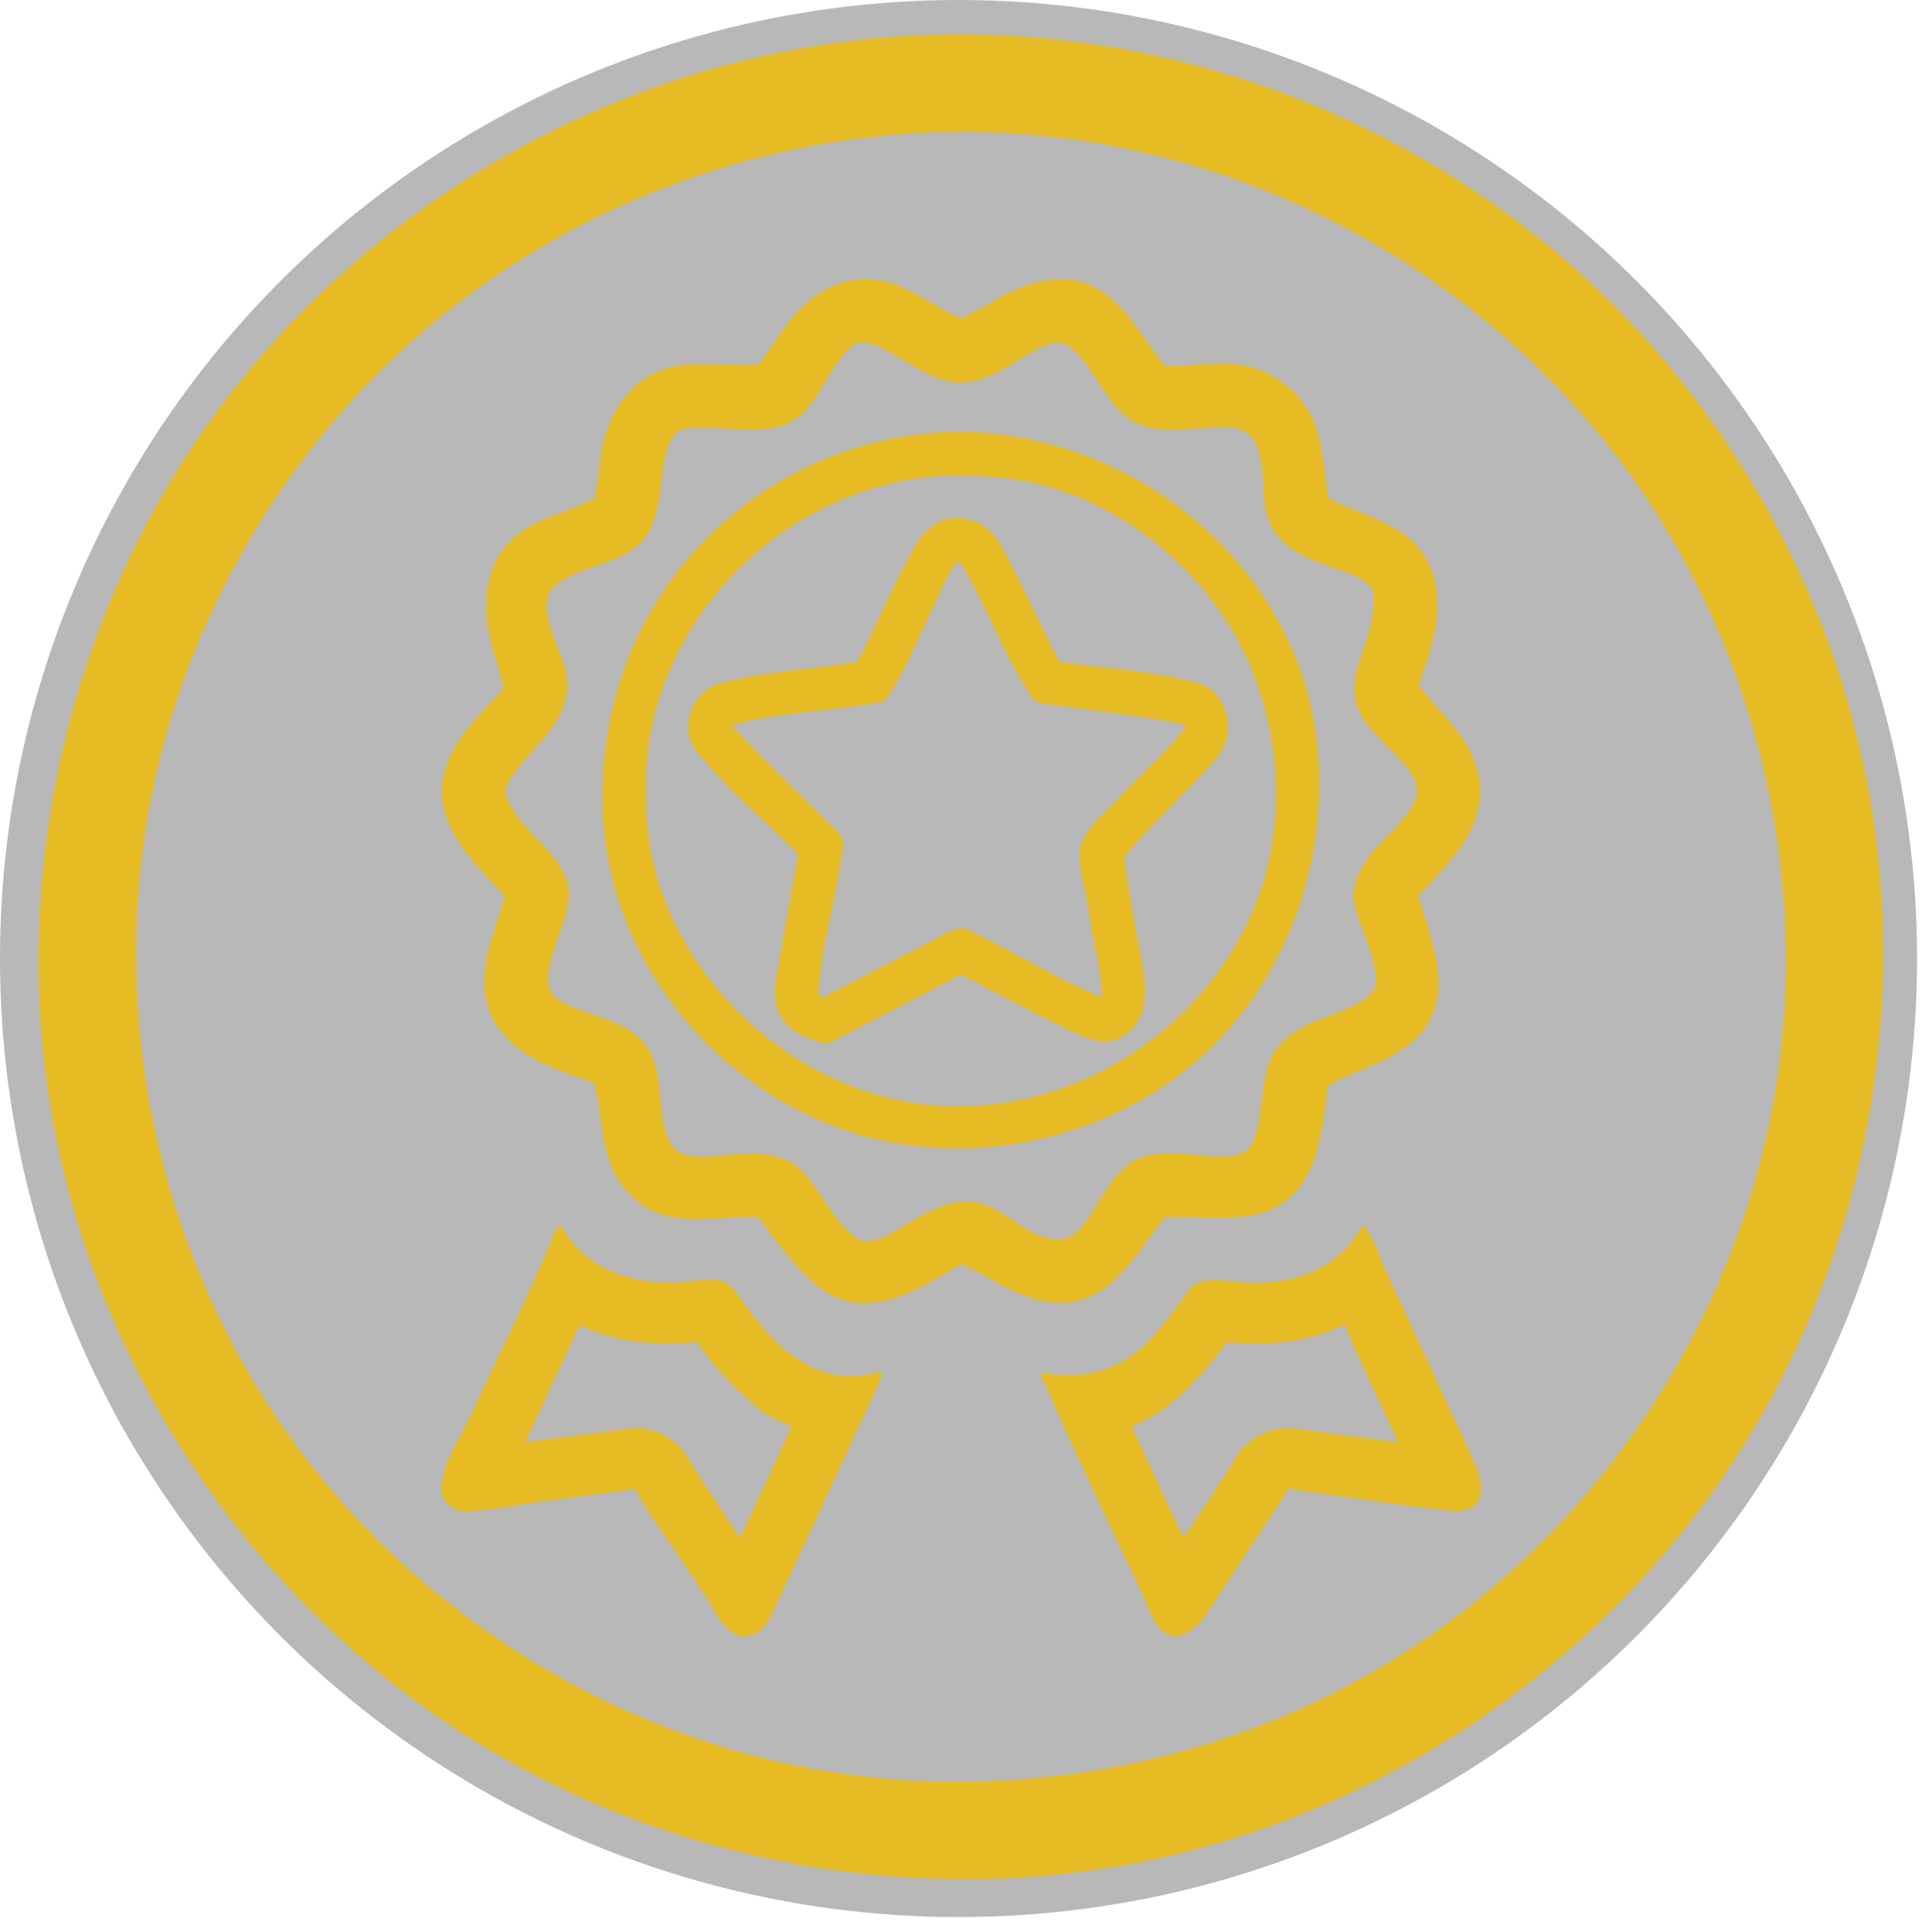
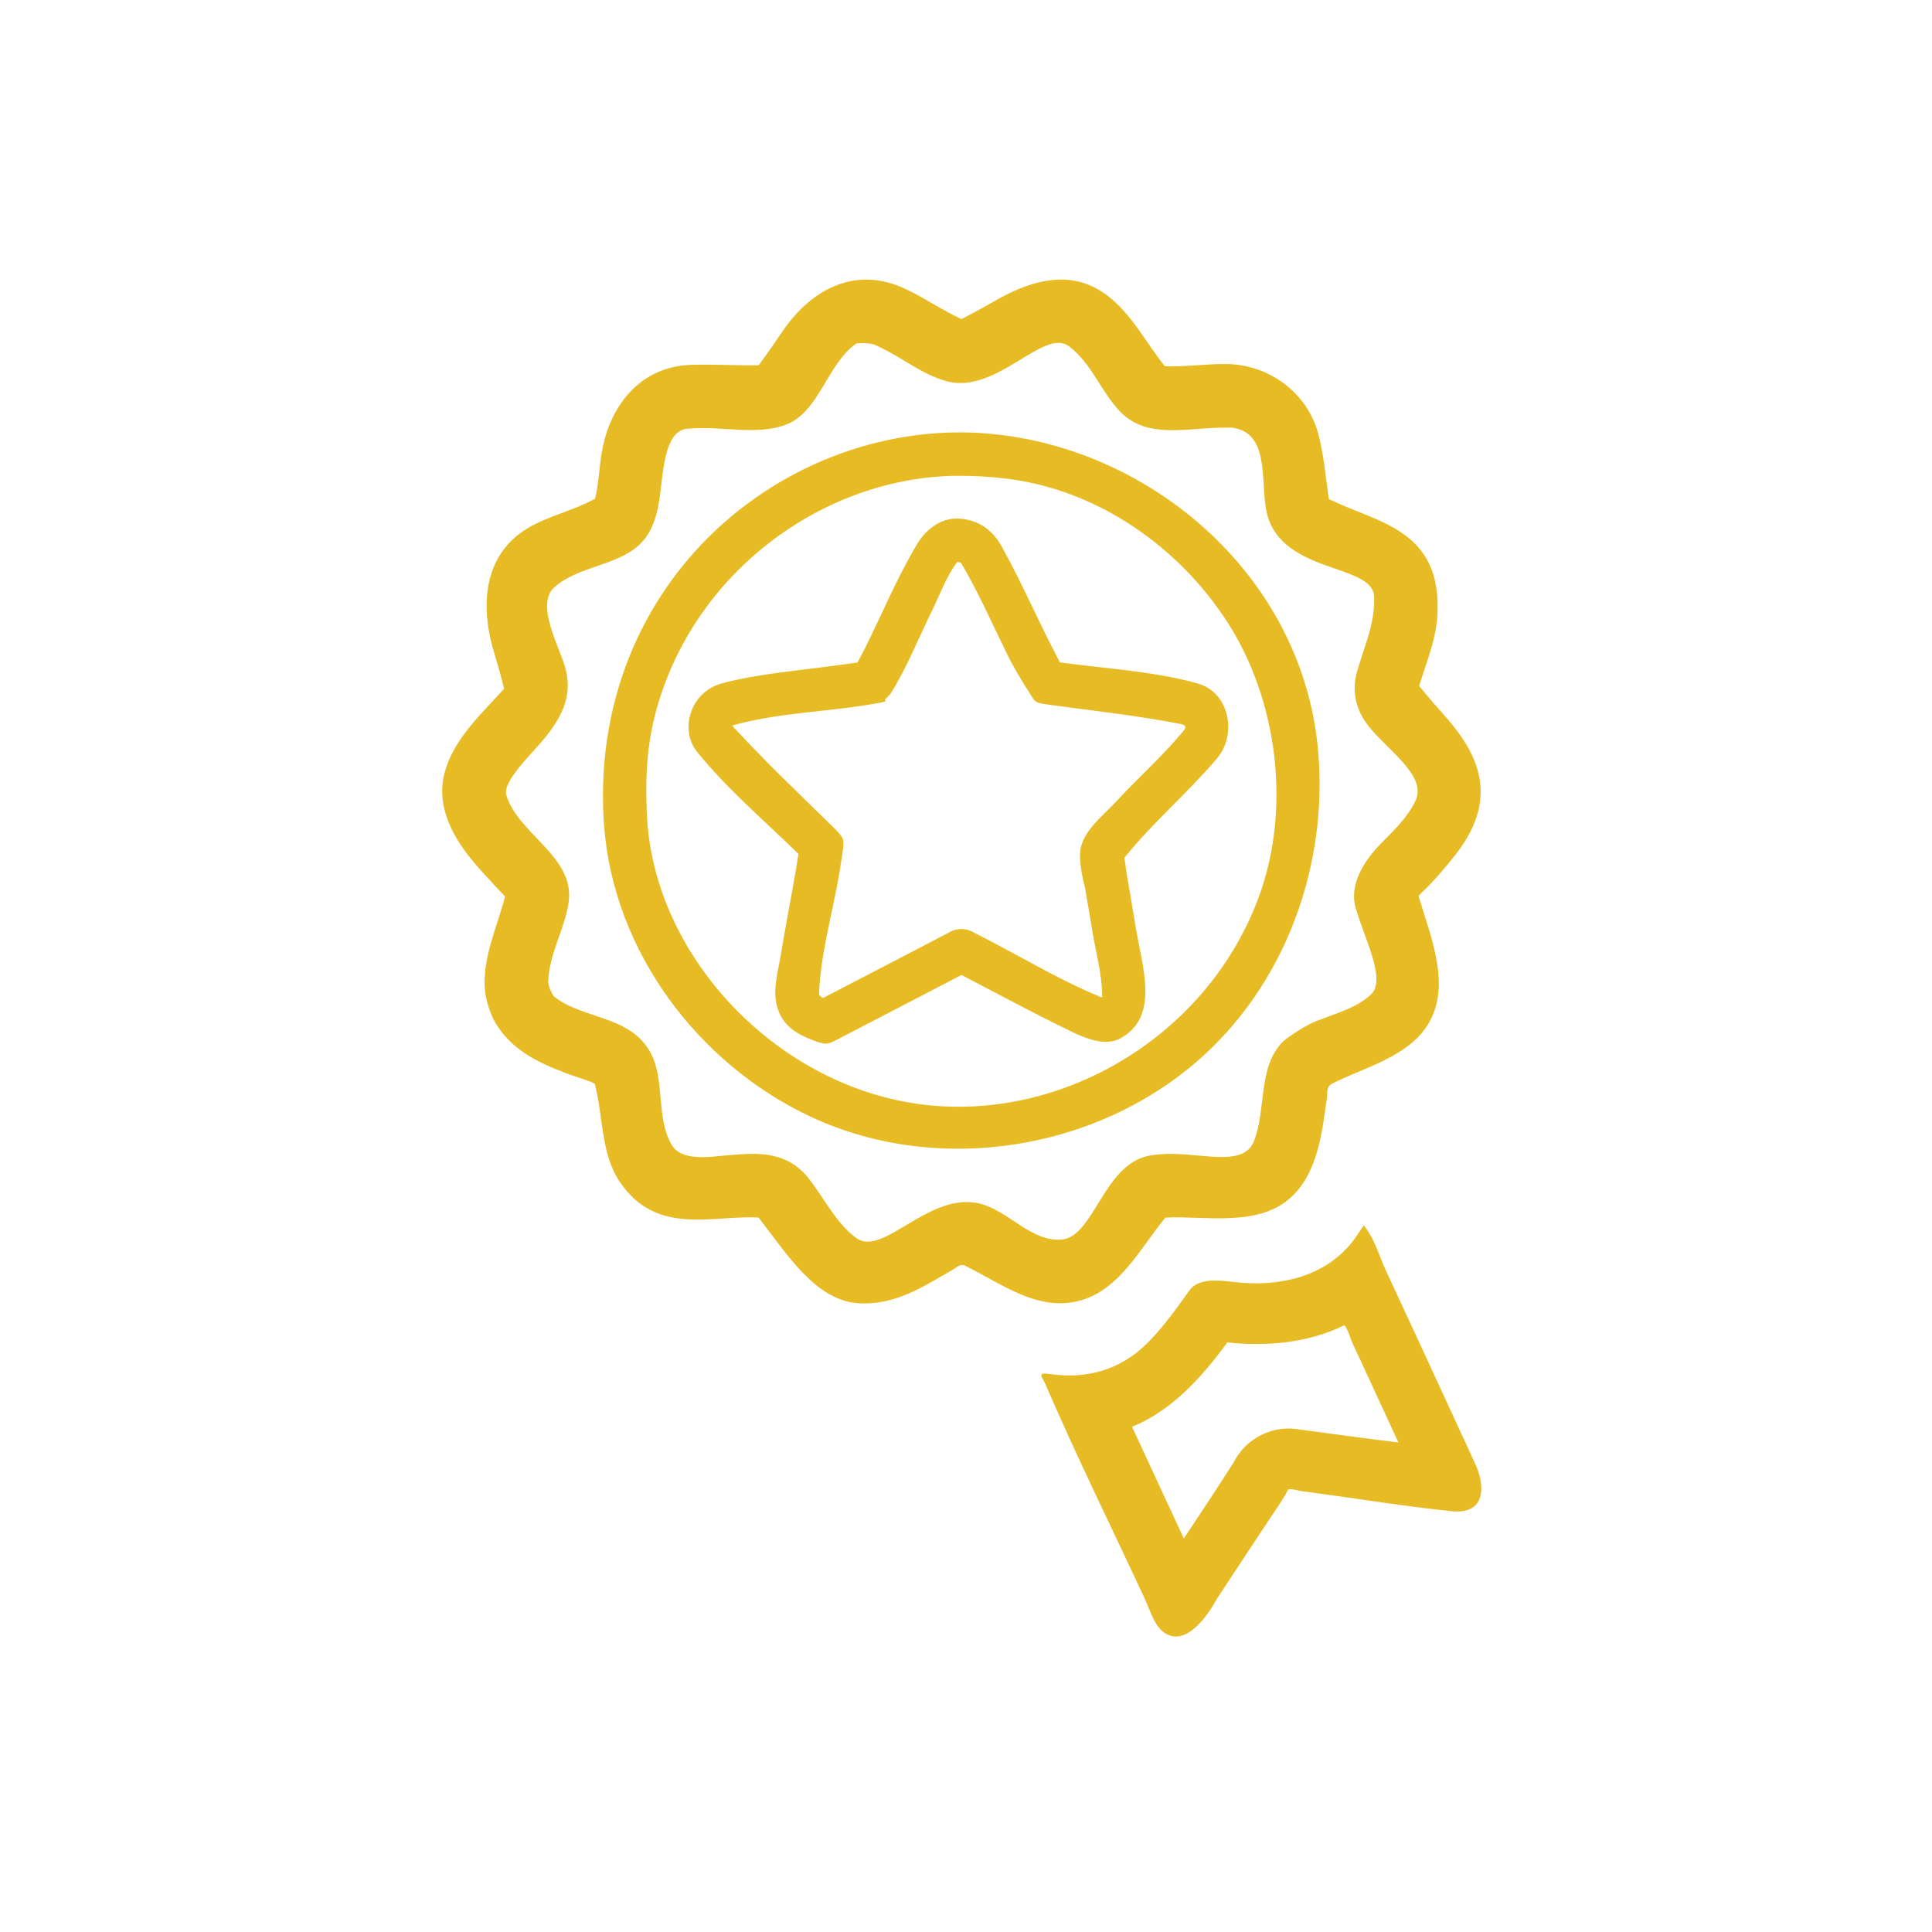
<svg xmlns="http://www.w3.org/2000/svg" width="100%" height="100%" viewBox="0 0 67 67" version="1.1" xml:space="preserve" style="fill-rule:evenodd;clip-rule:evenodd;stroke-linejoin:round;stroke-miterlimit:2;">
  <g>
-     <circle cx="33.241" cy="33.241" r="33.241" style="fill-opacity:0.28;" />
    <g>
-       <path d="M33.442,1.206c8.072,0.038 16.034,3.216 21.898,8.773c4.818,4.566 8.173,10.663 9.421,17.17c1.626,8.479 -0.335,17.586 -5.39,24.648c-4.714,6.585 -12.005,11.296 -19.98,12.826c-8.014,1.537 -16.602,-0.122 -23.456,-4.576c-7.65,-4.972 -13.042,-13.324 -14.295,-22.476c-1.114,-8.141 1.033,-16.701 5.949,-23.355c5.55,-7.513 14.448,-12.418 23.901,-12.958c0.65,-0.037 1.302,-0.053 1.952,-0.052Zm-0.196,3.38c-7.201,0.034 -14.252,2.853 -19.458,7.728c-4.371,4.093 -7.423,9.583 -8.552,15.471c-1.465,7.637 0.325,15.847 4.92,22.184c4.231,5.837 10.748,10.011 17.855,11.351c7.145,1.347 14.786,-0.142 20.889,-4.108c6.825,-4.434 11.634,-11.865 12.776,-20.01c1.034,-7.376 -0.925,-15.12 -5.41,-21.116c-4.956,-6.626 -12.816,-10.97 -21.272,-11.453c-0.582,-0.033 -1.166,-0.048 -1.748,-0.047Z" style="fill:#e7bb23;" />
-       <path d="M19.698,42.879c0.854,1.249 2.516,1.737 4.053,1.599c0.67,-0.065 1.335,-0.299 1.795,0.36c1.08,1.572 2.436,3.134 4.384,2.872c0.409,-0.059 0.757,-0.229 0.645,0.06c-0.227,0.577 -0.512,1.136 -0.775,1.704c-1.008,2.171 -1.992,4.351 -3.025,6.514c-0.029,0.06 -0.058,0.12 -0.089,0.179c-0.184,0.349 -0.484,0.609 -0.905,0.59c-0.505,-0.039 -0.838,-0.586 -1.132,-1.133l-0.007,-0.012c-0.272,-0.41 -0.542,-0.82 -0.813,-1.229c-0.597,-0.905 -1.29,-1.774 -1.773,-2.727l-0.003,-0.007c-0.956,0.129 -1.912,0.259 -2.868,0.381c-1.015,0.13 -2.032,0.359 -3.048,0.396c-0.438,0.016 -0.854,-0.406 -0.814,-0.862c0.078,-0.891 0.671,-1.713 1.092,-2.628c0.907,-1.968 1.875,-3.864 2.729,-5.918c0.077,-0.187 -0.021,-0.075 0.168,-0.352l0.126,-0.173c0.086,0.128 0.173,0.257 0.26,0.386Zm0.168,3.615c-0.452,0.978 -0.905,1.957 -1.357,2.935l-0.179,0.389l-0.095,0.207c0.905,-0.112 1.811,-0.234 2.717,-0.355l0.391,-0.053l0.539,-0.07c0.341,-0.018 0.399,0 0.553,0.028c0.546,0.101 1.047,0.425 1.361,0.887c0.167,0.246 0.164,0.267 0.213,0.345c0.518,0.81 1.05,1.611 1.58,2.414l0.088,0.134c0.503,-1.082 1.004,-2.166 1.505,-3.249l0.291,-0.627c-1.072,-0.423 -1.131,-0.612 -1.44,-0.871c-0.709,-0.596 -1.319,-1.304 -1.863,-2.054c-1.379,0.145 -2.795,0.021 -4.041,-0.588c0,0 -0.165,0.316 -0.263,0.528Zm4.14,4.359l0.039,0.104c0,0 -0.154,-0.366 -0.039,-0.104Zm-0.045,-0.103c-0.058,-0.128 -0.015,-0.028 0,0Z" style="fill:#e7bb23;" />
      <path d="M47.42,42.666c0.291,0.428 0.419,0.917 0.634,1.379c0.86,1.853 1.719,3.701 2.57,5.559c0,0 0.366,0.782 0.565,1.227c0.301,0.682 0.357,1.701 -0.852,1.576c-1.609,-0.166 -3.221,-0.431 -4.838,-0.648l-0.392,-0.052c0,0 -0.404,-0.107 -0.435,-0.046c-0.236,0.44 -0.543,0.855 -0.823,1.283c-0.548,0.835 -1.098,1.668 -1.649,2.501c0,0 -0.863,1.694 -1.738,1.228c-0.422,-0.225 -0.552,-0.78 -0.798,-1.307c-1.153,-2.475 -2.362,-4.929 -3.435,-7.42c-0.071,-0.164 -0.292,-0.363 0.159,-0.299c1.235,0.182 2.449,-0.086 3.469,-1.138c0.52,-0.535 0.954,-1.149 1.387,-1.753c0.377,-0.516 1.197,-0.32 1.867,-0.267c1.476,0.106 3.029,-0.303 3.923,-1.61l0.26,-0.386c0.042,0.057 0.084,0.115 0.126,0.173Zm-0.818,3.3c-1.235,0.604 -2.659,0.734 -4.041,0.588c-0.883,1.218 -1.937,2.37 -3.289,2.92l-0.014,0.005c0.559,1.207 1.118,2.413 1.677,3.619l0.119,0.257c0.578,-0.875 1.161,-1.747 1.723,-2.634c0.097,-0.154 0.059,-0.136 0.23,-0.358c0.405,-0.526 1.063,-0.841 1.733,-0.822c0.098,0.003 0.123,0.008 0.22,0.018c1.166,0.158 2.331,0.317 3.499,0.461l0.038,0.005c-0.543,-1.178 -1.087,-2.354 -1.632,-3.531c0,0 -0.183,-0.567 -0.263,-0.528Zm-3.829,4.78c-0.171,0.376 -0.042,0.094 -0.042,0.094c0.018,-0.04 0.047,-0.104 0.042,-0.094Zm0.029,-0.059c0,0 0.002,-0.002 0,0Z" style="fill:#e7bb23;" />
      <path d="M33.376,14.995c5.952,0.062 11.667,4.603 12.317,10.856c0.385,3.706 -0.837,7.7 -3.65,10.466c-3.587,3.526 -9.39,4.55 -13.954,2.398c-3.878,-1.828 -6.819,-5.718 -7.141,-10.102c-0.229,-3.107 0.577,-6.335 2.738,-9.004c2.295,-2.836 5.834,-4.586 9.512,-4.614c0.059,0 0.119,0 0.178,0Zm-0.171,1.505c-4.662,0.036 -9.218,3.374 -10.487,8.283c-0.21,0.81 -0.298,1.635 -0.305,2.495c0,0 -0.002,0.712 0.036,1.225c0.35,4.759 4.446,9.024 9.261,9.762c4.917,0.753 10.112,-2.223 11.934,-7.133c1.173,-3.16 0.621,-6.93 -1.085,-9.566c-1.692,-2.613 -4.483,-4.564 -7.608,-4.961c-0.579,-0.074 -1.163,-0.106 -1.746,-0.105Zm-0.019,1.483c0.632,0.015 1.181,0.303 1.549,0.964c0.72,1.292 1.297,2.661 2.001,3.983l0.022,0.041c1.57,0.215 3.172,0.3 4.706,0.71c0.11,0.029 0.217,0.068 0.319,0.117c0.867,0.418 1.09,1.715 0.42,2.505c-1.006,1.187 -2.219,2.211 -3.209,3.442l0.086,0.613c0.015,0.082 0.03,0.164 0.044,0.247c0.028,0.161 0.056,0.322 0.083,0.483c0.057,0.337 0.122,0.723 0.122,0.723c0.013,0.084 0.026,0.168 0.039,0.252c0.24,1.468 0.859,3.161 -0.491,3.934c-0.597,0.342 -1.359,-0.047 -1.937,-0.329c-1.099,-0.536 -2.176,-1.115 -3.262,-1.682l-0.336,-0.175l-0.331,0.174c-0.791,0.412 -1.582,0.822 -2.373,1.232l-1.684,0.875c-0.295,0.135 -0.315,0.124 -0.591,0.045c-0.638,-0.218 -1.27,-0.528 -1.437,-1.322c-0.118,-0.561 0.059,-1.146 0.157,-1.734c0.156,-0.94 0.337,-1.875 0.5,-2.813l0.033,-0.186l0.072,-0.47c-1.193,-1.167 -2.486,-2.26 -3.518,-3.544c-0.61,-0.759 -0.242,-2.082 0.888,-2.377c1.307,-0.34 2.684,-0.436 4.012,-0.625c0,0 0.332,-0.042 0.667,-0.091c0,0 0.156,-0.288 0.255,-0.484c0.602,-1.209 1.122,-2.468 1.809,-3.617c0.293,-0.491 0.79,-0.896 1.385,-0.891Zm0.008,1.51c-0.369,0.485 -0.586,1.101 -0.869,1.677c-0.474,0.963 -0.869,1.979 -1.439,2.879c-0.033,0.052 -0.177,0.192 -0.177,0.192c-0.108,0.077 0.298,0.055 -0.61,0.201c-1.569,0.253 -3.185,0.287 -4.712,0.72c0,0 0.891,0.966 1.722,1.777l1.908,1.867c0.249,0.271 0.252,0.308 0.218,0.653l-0.134,0.867c-0.243,1.391 -0.647,2.76 -0.699,4.168c0,0 0.059,0.085 0.143,0.114c1.482,-0.77 2.965,-1.535 4.446,-2.312c0,0 0.318,-0.172 0.695,-0.002l0.687,0.356c1.267,0.662 2.523,1.408 3.801,1.927c0.081,0.032 0.047,-0.014 0.047,-0.04c-0.001,-0.767 -0.229,-1.548 -0.354,-2.328c0,0 -0.14,-0.861 -0.241,-1.431c0,0 -0.251,-0.896 -0.146,-1.376c0.141,-0.643 0.765,-1.105 1.281,-1.661c0.764,-0.824 1.616,-1.573 2.321,-2.445c0,0 0.092,-0.142 -0.1,-0.181c-1.486,-0.294 -3.003,-0.457 -4.511,-0.664l-0.309,-0.043c-0.258,-0.062 -0.14,-0.024 -0.3,-0.13c0,0 -0.59,-0.886 -0.926,-1.572c-0.525,-1.071 -1.006,-2.166 -1.612,-3.195c-0.019,-0.005 -0.038,-0.009 -0.057,-0.012c-0.035,-0.006 -0.066,-0.014 -0.073,-0.006Z" style="fill:#e7bb23;" />
      <path d="M42.53,12.624c1.486,0.016 2.857,1.009 3.216,2.532c0.162,0.685 0.234,1.39 0.326,2.086c0.014,0.101 0.041,0.079 0.067,0.092c1.673,0.808 3.902,1.048 3.705,4.049c-0.054,0.823 -0.383,1.605 -0.63,2.405c0,0 0.455,0.558 0.79,0.926c1.101,1.218 2.14,2.81 0.463,4.937c-0.364,0.462 -0.747,0.911 -1.176,1.316c-0.029,0.028 -0.097,0.111 -0.097,0.111c0.464,1.518 1.124,3.126 0.337,4.431c-0.695,1.153 -2.244,1.51 -3.331,2.07c-0.217,0.112 -0.156,0.301 -0.18,0.476c-0.182,1.281 -0.328,2.678 -1.317,3.526c-1.151,0.987 -3.032,0.568 -4.29,0.646l-0.002,0c-0.994,1.224 -1.776,2.885 -3.535,2.966c-1.211,0.056 -2.298,-0.752 -3.409,-1.3c-0.17,-0.082 -0.286,0.06 -0.441,0.149c-1,0.573 -1.96,1.215 -3.213,1.157c-1.53,-0.071 -2.528,-1.729 -3.508,-2.975c-1.596,-0.091 -3.563,0.66 -4.831,-1.268c-0.638,-0.97 -0.555,-2.244 -0.845,-3.36c-0.015,-0.055 -0.439,-0.18 -0.85,-0.323c-0.079,-0.029 -0.079,-0.029 -0.157,-0.058c-0.986,-0.375 -1.945,-0.828 -2.501,-1.849c0,0 -0.249,-0.494 -0.299,-0.989c-0.116,-1.135 0.426,-2.235 0.692,-3.289c0,0 -0.606,-0.627 -1.069,-1.169c-0.72,-0.843 -1.286,-1.89 -1.061,-2.971c0.262,-1.257 1.313,-2.186 2.099,-3.064c0,0 -0.173,-0.694 -0.336,-1.213c-0.475,-1.536 -0.455,-3.381 1.141,-4.346c0.727,-0.44 1.602,-0.614 2.345,-1.029c0.151,-0.587 0.143,-1.216 0.284,-1.852c0.309,-1.402 1.286,-2.737 3.065,-2.792c0.776,-0.024 1.55,0.03 2.332,0.013c0,0 0.474,-0.653 0.814,-1.16c0.878,-1.31 2.417,-2.377 4.303,-1.471c0.655,0.314 1.258,0.732 1.914,1.033c0,0 0.634,-0.33 1.191,-0.652c1.04,-0.594 2.288,-1.028 3.431,-0.439c1.118,0.575 1.697,1.825 2.43,2.726c0.706,0.024 1.413,-0.082 2.133,-0.078Zm-1.825,27.392c1.133,0.016 2.448,0.422 2.783,-0.445c0.437,-1.134 0.121,-2.565 1.012,-3.459c0,0 0.58,-0.472 1.143,-0.698c0.657,-0.265 1.384,-0.445 1.895,-0.921c0.55,-0.513 -0.207,-1.897 -0.527,-3.017c-0.228,-0.801 0.291,-1.629 0.892,-2.236c0.44,-0.45 0.912,-0.89 1.184,-1.469c0.414,-0.879 -0.973,-1.744 -1.646,-2.615c-0.407,-0.525 -0.591,-1.174 -0.362,-1.928c0.108,-0.355 0.225,-0.708 0.338,-1.061c0.148,-0.468 0.251,-0.939 0.236,-1.444c-0.001,-0.018 -0.002,-0.037 -0.003,-0.055c-0.08,-1.17 -3.411,-0.737 -3.758,-3.085c-0.153,-1.043 0.076,-2.542 -1.1,-2.74c-0.108,-0.018 0.067,-0.012 -0.321,-0.013c-1.272,-0.004 -2.681,0.419 -3.62,-0.549c-0.665,-0.686 -1,-1.692 -1.784,-2.275c-0.878,-0.652 -2.512,1.685 -4.24,1.214c-0.877,-0.239 -1.593,-0.866 -2.467,-1.252c-0.247,-0.105 -0.661,-0.058 -0.661,-0.058c-1.005,0.692 -1.288,2.375 -2.436,2.815c-1.031,0.395 -2.241,0.03 -3.438,0.144c-0.72,0.069 -0.807,1.234 -0.926,2.219c-0.085,0.676 -0.238,1.378 -0.772,1.844c-0.806,0.703 -2.069,0.704 -2.896,1.427c-0.698,0.61 0.214,2.14 0.389,2.861c0.213,0.88 -0.047,1.659 -1.057,2.749c-0.043,0.046 -0.085,0.092 -0.127,0.139c-0.447,0.497 -0.981,1.12 -0.878,1.464c0.408,1.36 2.383,2.133 2.163,3.712c-0.13,0.928 -0.68,1.783 -0.708,2.747c-0.007,0.223 0.19,0.518 0.19,0.518c0.991,0.811 2.694,0.647 3.38,2.002c0.478,0.947 0.164,2.157 0.692,3.123c0.337,0.616 1.309,0.448 1.965,0.388c0.145,-0.012 0.289,-0.024 0.434,-0.032c0.116,-0.007 0.231,-0.012 0.347,-0.014c0.727,-0.014 1.456,0.135 2.011,0.837c0.556,0.702 0.958,1.566 1.66,2.079c0.973,0.711 2.646,-1.818 4.504,-1.125c0.902,0.337 1.628,1.251 2.609,1.181c1.128,-0.081 1.449,-2.575 3.016,-2.904c0.291,-0.061 0.589,-0.071 0.884,-0.068Z" style="fill:#e7bb23;" />
    </g>
  </g>
</svg>